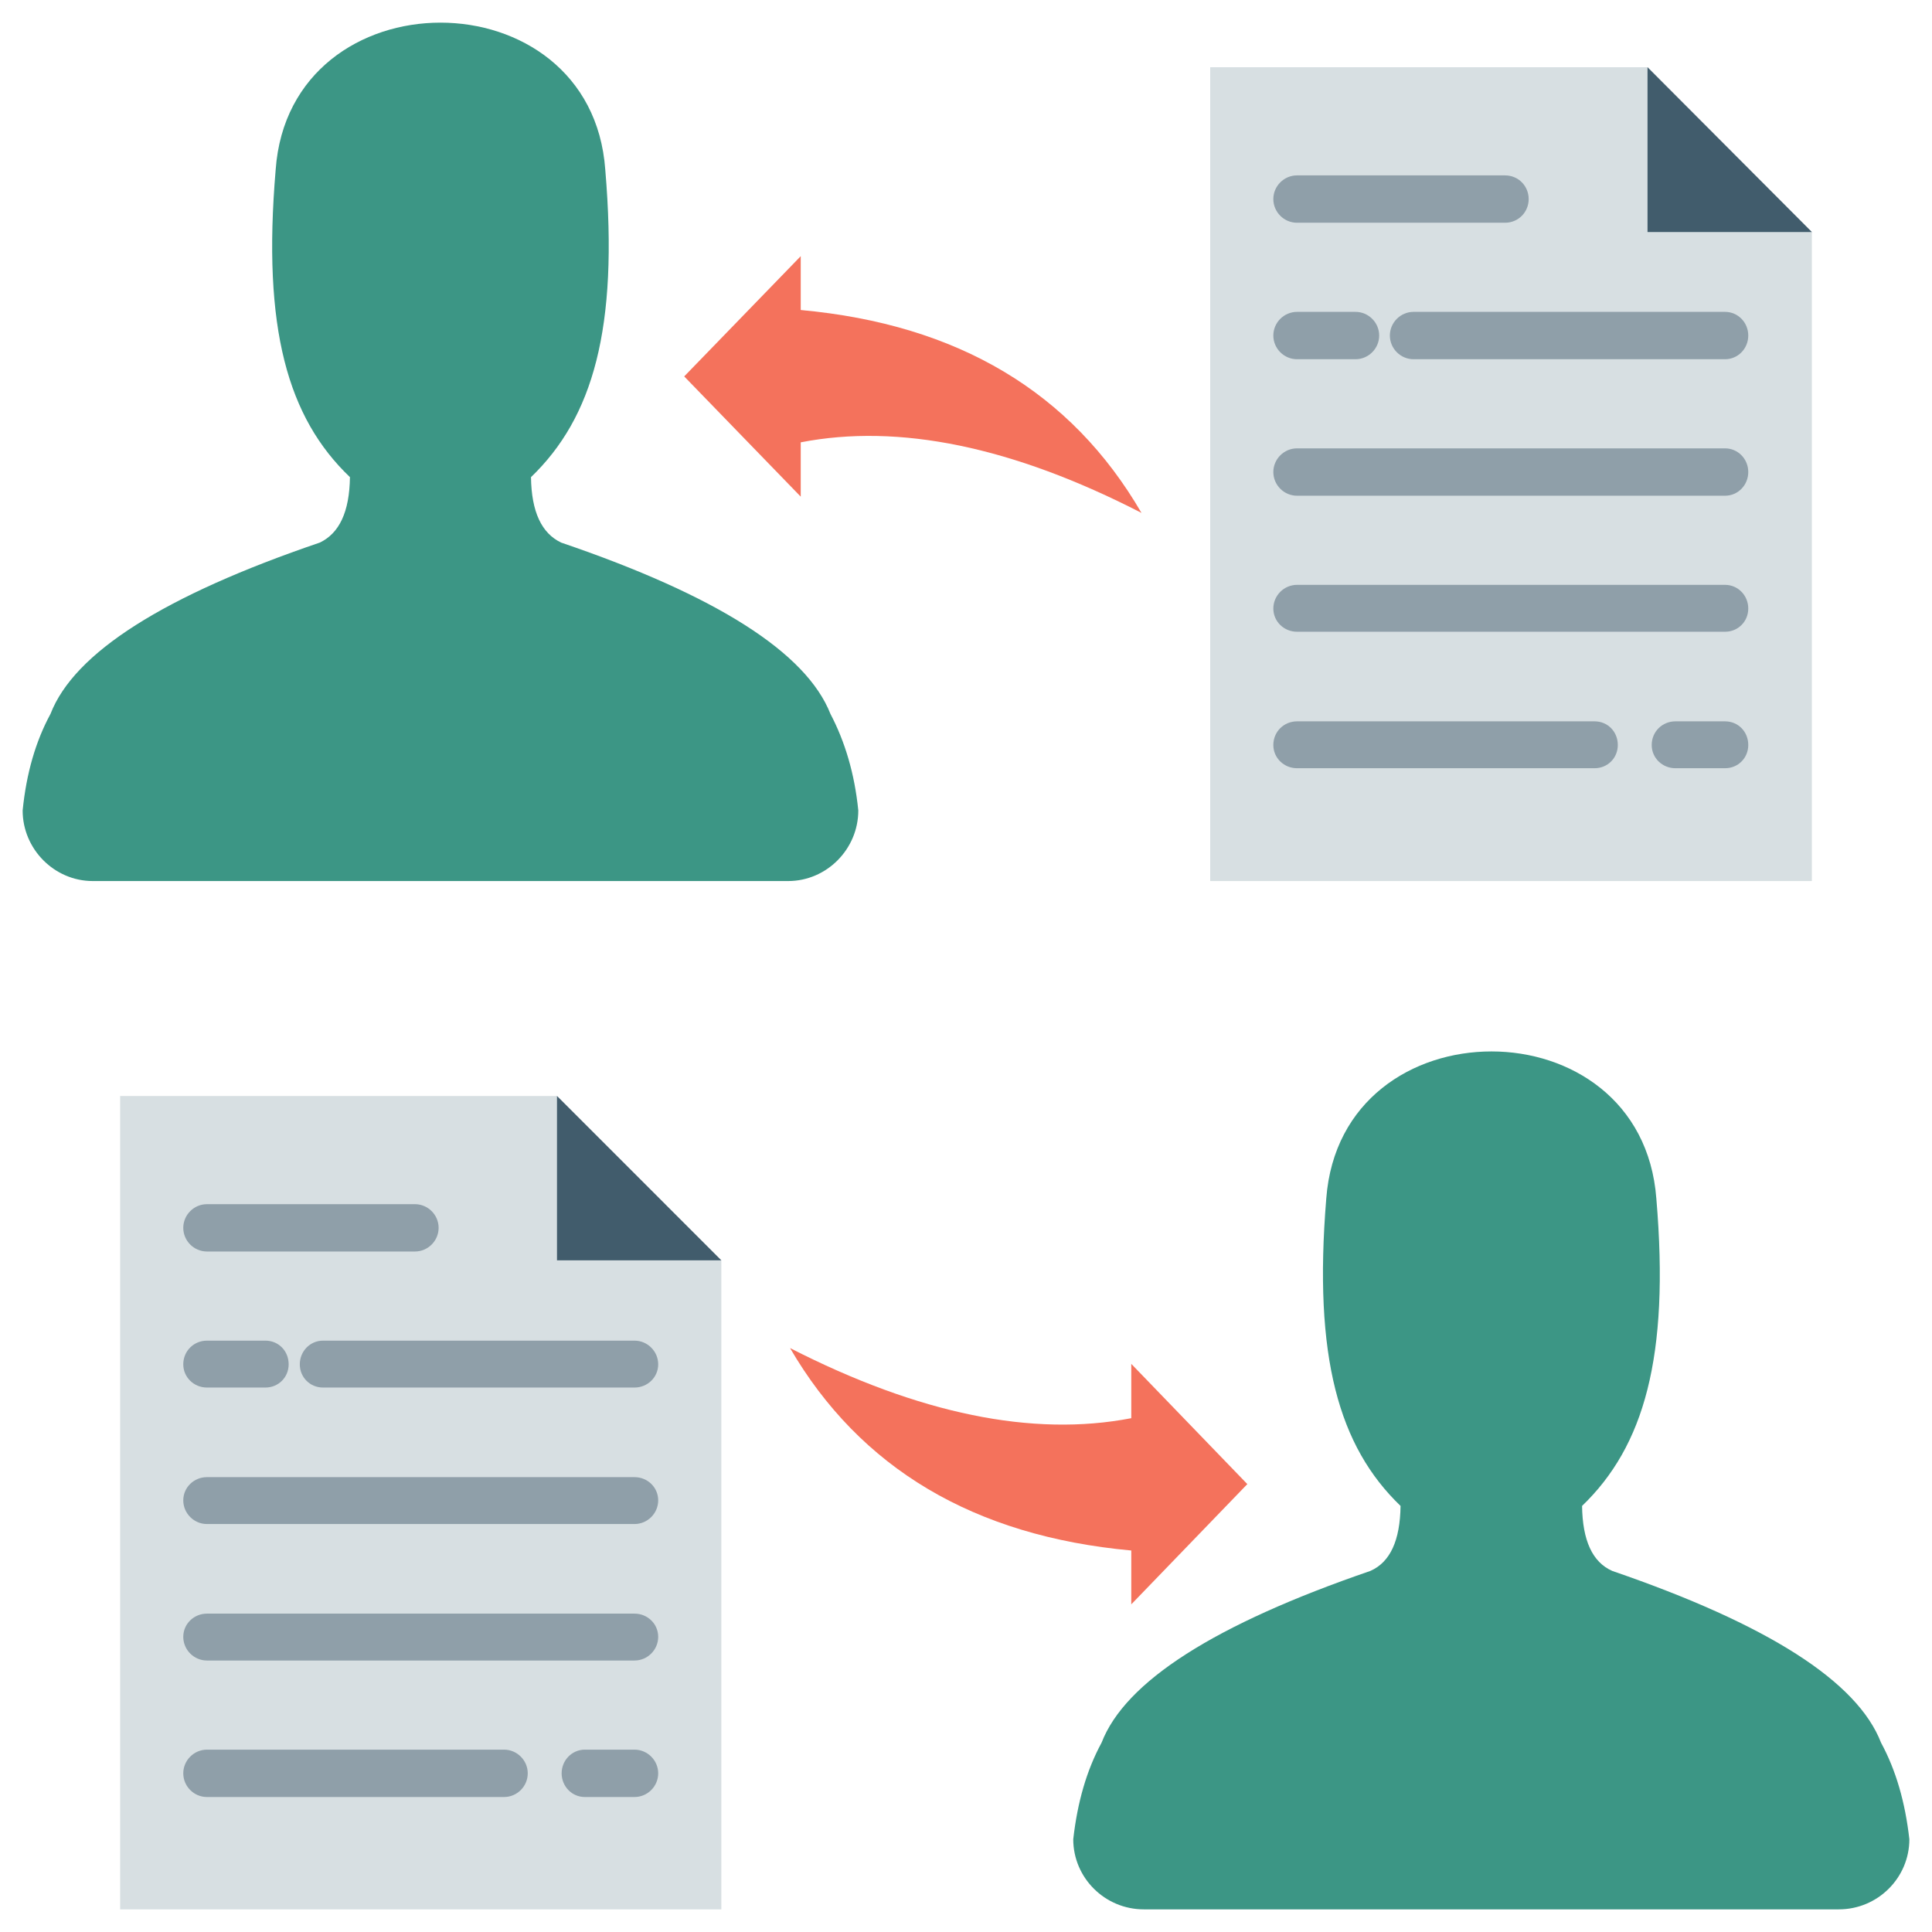
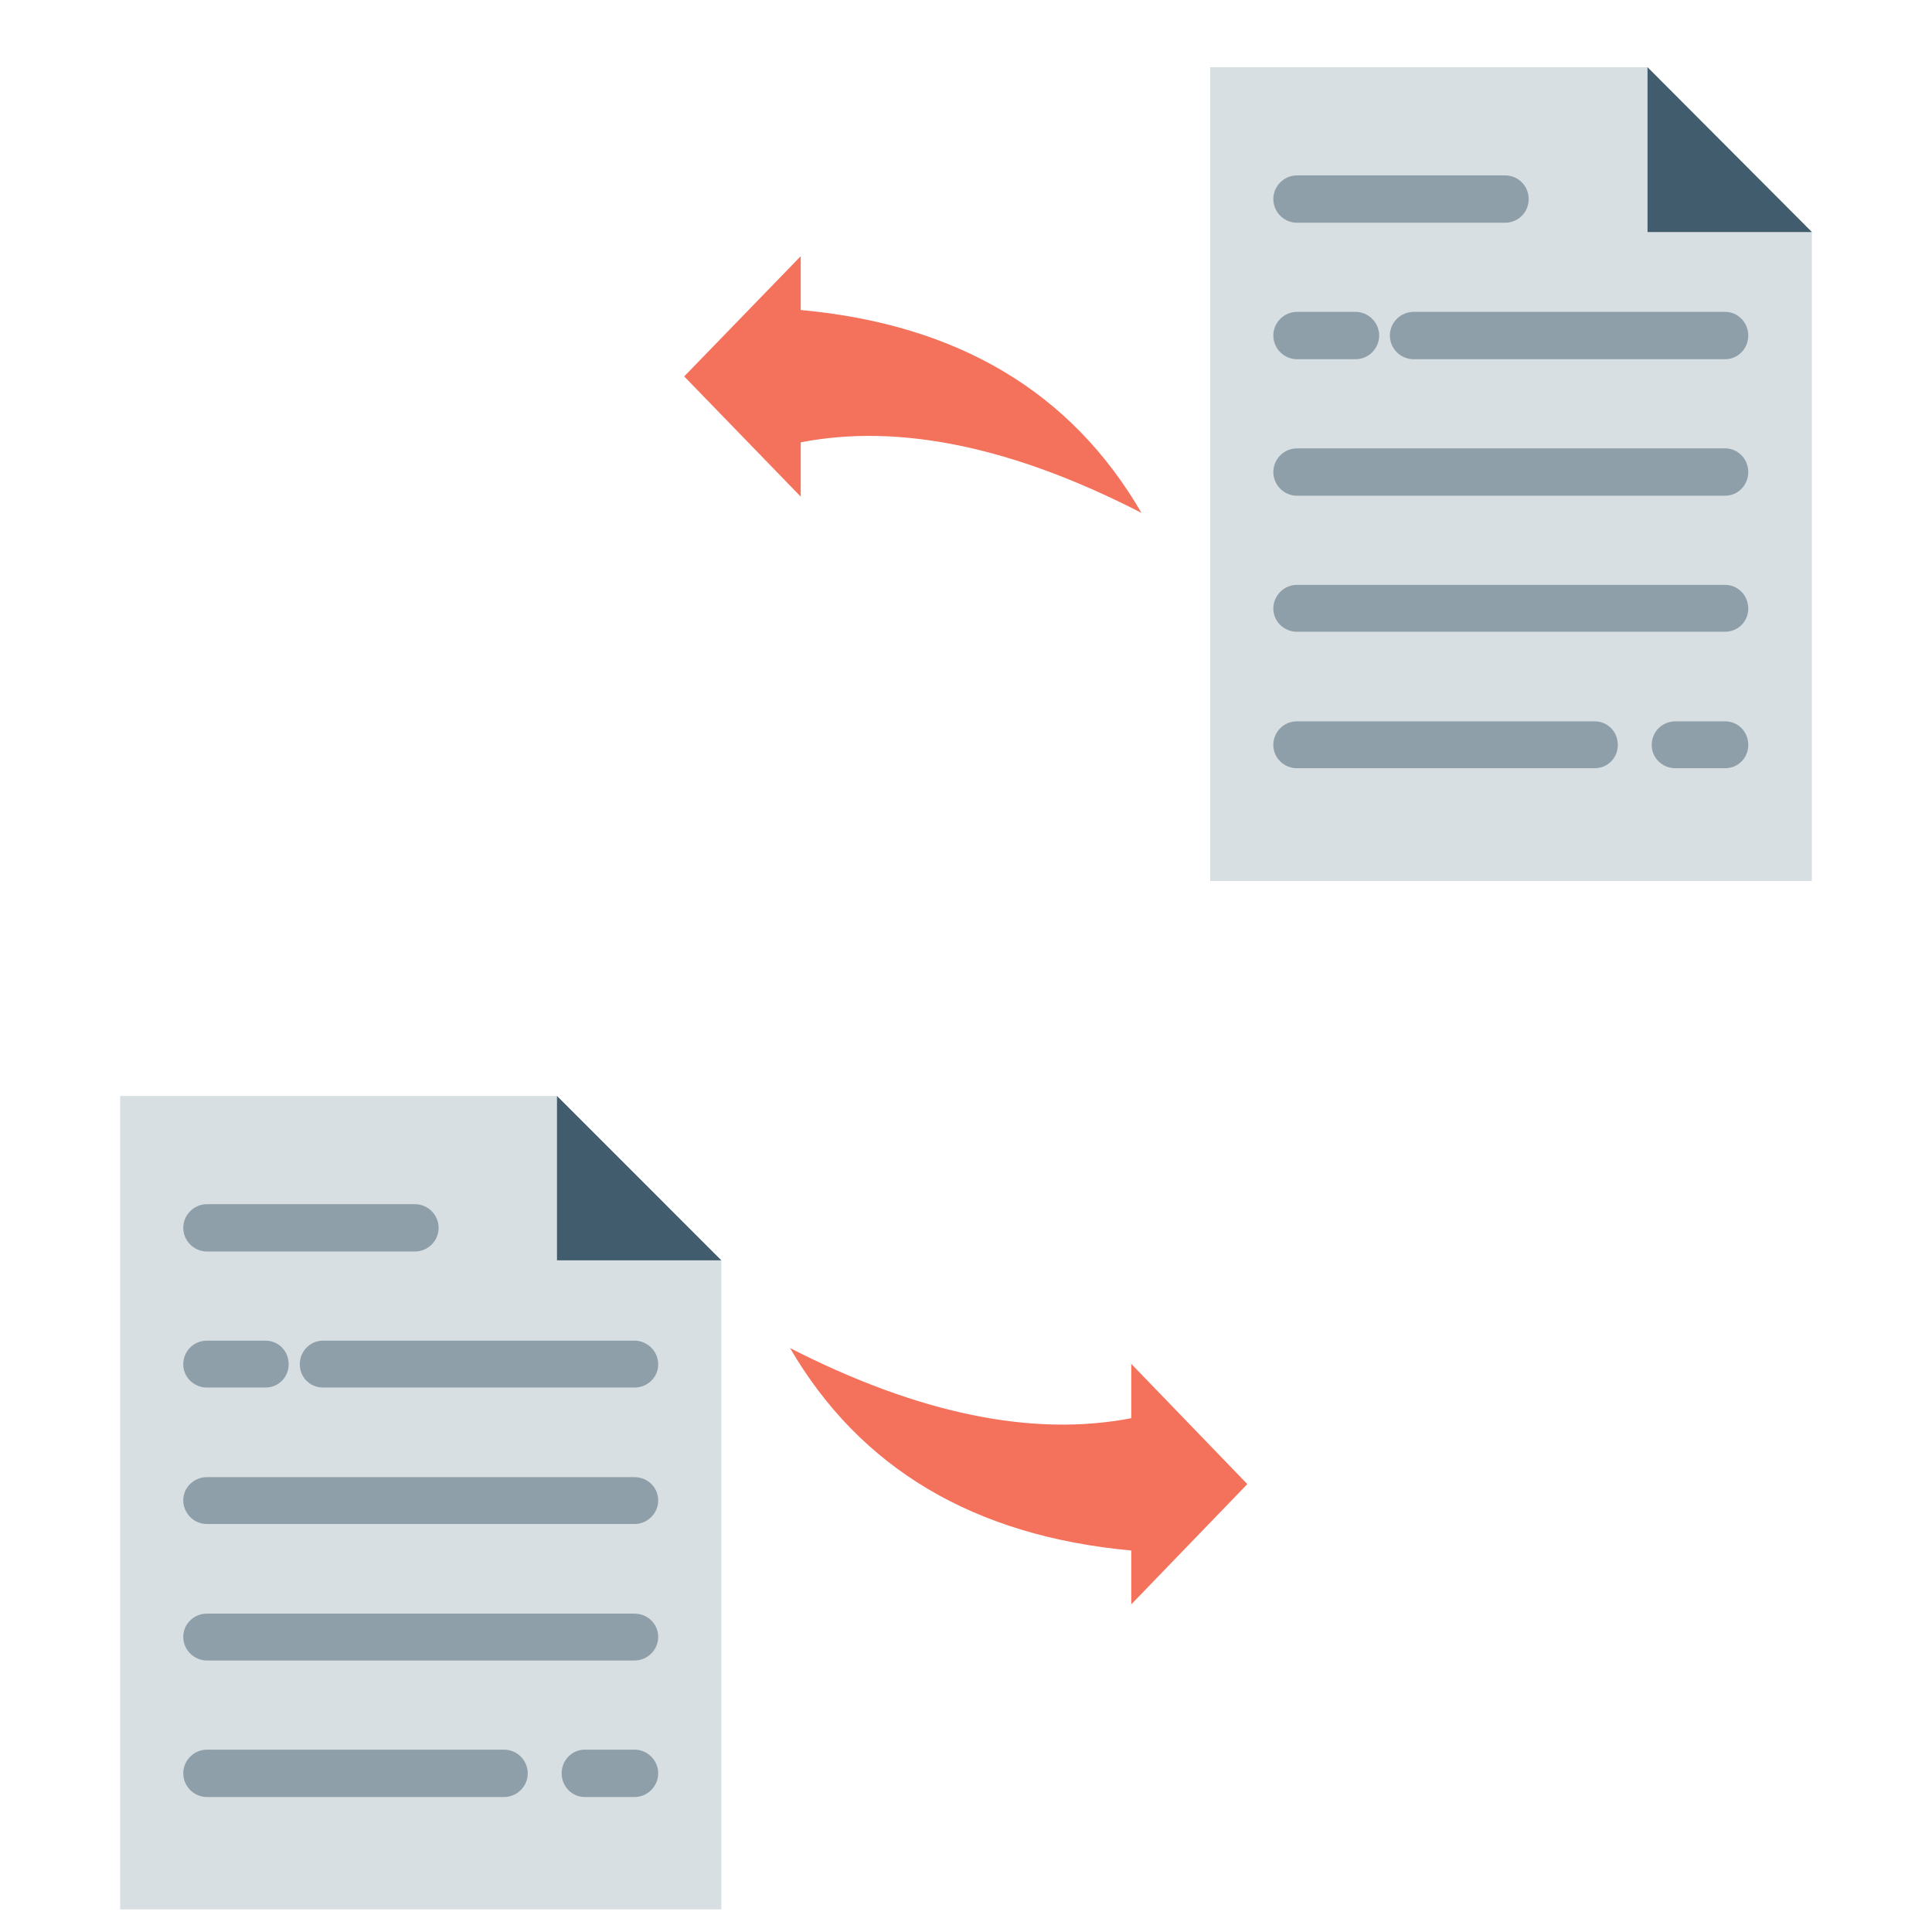
<svg xmlns="http://www.w3.org/2000/svg" version="1.1" width="512" height="512" x="0" y="0" viewBox="0 0 512 512" style="enable-background:new 0 0 512 512" xml:space="preserve" class="">
  <g>
    <g fill-rule="evenodd" clip-rule="evenodd">
      <path fill="#d7dfe2" d="m191.162 334.004-43.553-43.555H31.837V506h159.325z" opacity="1" data-original="#d7dfe2" class="" />
      <path fill="#8f9fa9" d="M133.583 463.676c3.446 0 6.276 2.834 6.276 6.273 0 3.447-2.83 6.279-6.276 6.279H54.844c-3.445 0-6.275-2.832-6.275-6.279 0-3.439 2.831-6.273 6.275-6.273zM70.347 355.285c3.444 0 6.15 2.707 6.15 6.277 0 3.441-2.706 6.152-6.15 6.152H54.844c-3.445 0-6.275-2.711-6.275-6.152 0-3.57 2.831-6.277 6.275-6.277zm39.615-36.166c3.446 0 6.276 2.826 6.276 6.271s-2.83 6.273-6.276 6.273H54.844c-3.445 0-6.275-2.828-6.275-6.273s2.831-6.271 6.275-6.271zm58.193 36.166c3.445 0 6.275 2.83 6.275 6.277 0 3.441-2.83 6.152-6.275 6.152H85.601c-3.444 0-6.15-2.711-6.15-6.152 0-3.447 2.706-6.277 6.15-6.277zm0 36.172c3.445 0 6.275 2.709 6.275 6.154 0 3.443-2.83 6.273-6.275 6.273H54.844c-3.445 0-6.275-2.83-6.275-6.273 0-3.445 2.831-6.154 6.275-6.154zm0 36.172c3.445 0 6.275 2.707 6.275 6.15 0 3.445-2.83 6.275-6.275 6.275H54.844c-3.445 0-6.275-2.83-6.275-6.275 0-3.443 2.831-6.15 6.275-6.15zm0 36.047c3.445 0 6.275 2.834 6.275 6.273 0 3.447-2.83 6.279-6.275 6.279h-13.163c-3.445 0-6.152-2.832-6.152-6.279 0-3.439 2.707-6.273 6.152-6.273z" opacity="1" data-original="#8f9fa9" class="" />
      <path fill="#415c6c" d="m191.162 334.004-43.553-43.555v43.555z" opacity="1" data-original="#415c6c" />
-       <path fill="#3c9685" d="M505.999 487.424c-1.106-9.844-3.567-18.334-7.505-25.592-6.274-16.24-30.02-31.373-71.234-45.521-5.29-2.34-7.874-8.119-7.996-17.225 16.363-15.746 23.253-39.373 19.683-81.447-1.967-26.08-22.882-38.998-43.675-38.998-20.915 0-41.831 12.918-43.799 38.998-3.444 42.074 3.323 65.701 19.686 81.447-.124 9.105-2.706 14.885-7.998 17.225-41.215 14.148-64.959 29.281-71.234 45.521-3.936 7.258-6.398 15.748-7.505 25.592 0 10.209 8.368 18.576 18.701 18.576H487.3c10.334 0 18.699-8.367 18.699-18.576zM227.457 214.787c-.983-9.844-3.567-18.332-7.381-25.594-6.398-16.236-30.143-31.369-71.358-45.398-5.167-2.457-7.875-8.115-7.999-17.346 16.365-15.748 23.255-39.371 19.687-81.445C158.56 19.041 137.644 6 116.729 6 95.813 6 74.898 19.041 73.053 45.004c-3.568 42.074 3.198 65.697 19.687 81.445-.124 9.23-2.832 14.889-7.999 17.346-41.215 14.029-65.083 29.162-71.357 45.398-3.938 7.262-6.398 15.75-7.382 25.594 0 10.209 8.367 18.699 18.578 18.699h184.3c10.212 0 18.577-8.49 18.577-18.699z" opacity="1" data-original="#3c9685" class="" />
      <path fill="#f4725c" d="M299.8 410.9c-41.708-3.816-71.852-21.779-90.429-53.643 34.202 17.471 64.345 23.619 90.429 18.578v-14.396l30.757 31.865L299.8 425.17zM212.202 82.156c41.707 3.816 71.726 21.779 90.304 53.768-34.203-17.596-64.345-23.748-90.304-18.701v14.393L181.32 99.754l30.882-31.865z" opacity="1" data-original="#f4725c" />
      <path fill="#d7dfe2" d="M480.163 61.49 436.61 17.813H320.715v215.673h159.448z" opacity="1" data-original="#d7dfe2" class="" />
      <path fill="#8f9fa9" d="M422.584 191.164c3.446 0 6.152 2.705 6.152 6.273 0 3.447-2.706 6.15-6.152 6.15h-78.862c-3.446 0-6.275-2.703-6.275-6.15 0-3.568 2.829-6.273 6.275-6.273zM359.225 82.648c3.444 0 6.272 2.834 6.272 6.273 0 3.445-2.829 6.277-6.272 6.277h-15.503c-3.446 0-6.275-2.832-6.275-6.277 0-3.439 2.829-6.273 6.275-6.273zm39.614-36.169c3.567 0 6.275 2.83 6.275 6.275 0 3.443-2.708 6.275-6.275 6.275h-55.118c-3.446 0-6.275-2.832-6.275-6.275 0-3.445 2.829-6.275 6.275-6.275zm58.317 36.169c3.446 0 6.153 2.834 6.153 6.273 0 3.445-2.707 6.277-6.153 6.277h-82.554c-3.444 0-6.273-2.832-6.273-6.277 0-3.439 2.829-6.273 6.273-6.273zm0 36.172c3.446 0 6.153 2.832 6.153 6.273 0 3.447-2.707 6.279-6.153 6.279H343.722c-3.446 0-6.275-2.832-6.275-6.279 0-3.441 2.829-6.273 6.275-6.273zm0 36.172c3.446 0 6.153 2.832 6.153 6.273 0 3.447-2.707 6.154-6.153 6.154H343.722c-3.446 0-6.275-2.707-6.275-6.154 0-3.441 2.829-6.273 6.275-6.273zm0 36.172c3.446 0 6.153 2.705 6.153 6.273 0 3.447-2.707 6.15-6.153 6.15h-13.165c-3.443 0-6.272-2.703-6.272-6.15 0-3.568 2.829-6.273 6.272-6.273z" opacity="1" data-original="#8f9fa9" class="" />
      <path fill="#415c6c" d="M480.163 61.49 436.61 17.813V61.49z" opacity="1" data-original="#415c6c" />
    </g>
  </g>
</svg>